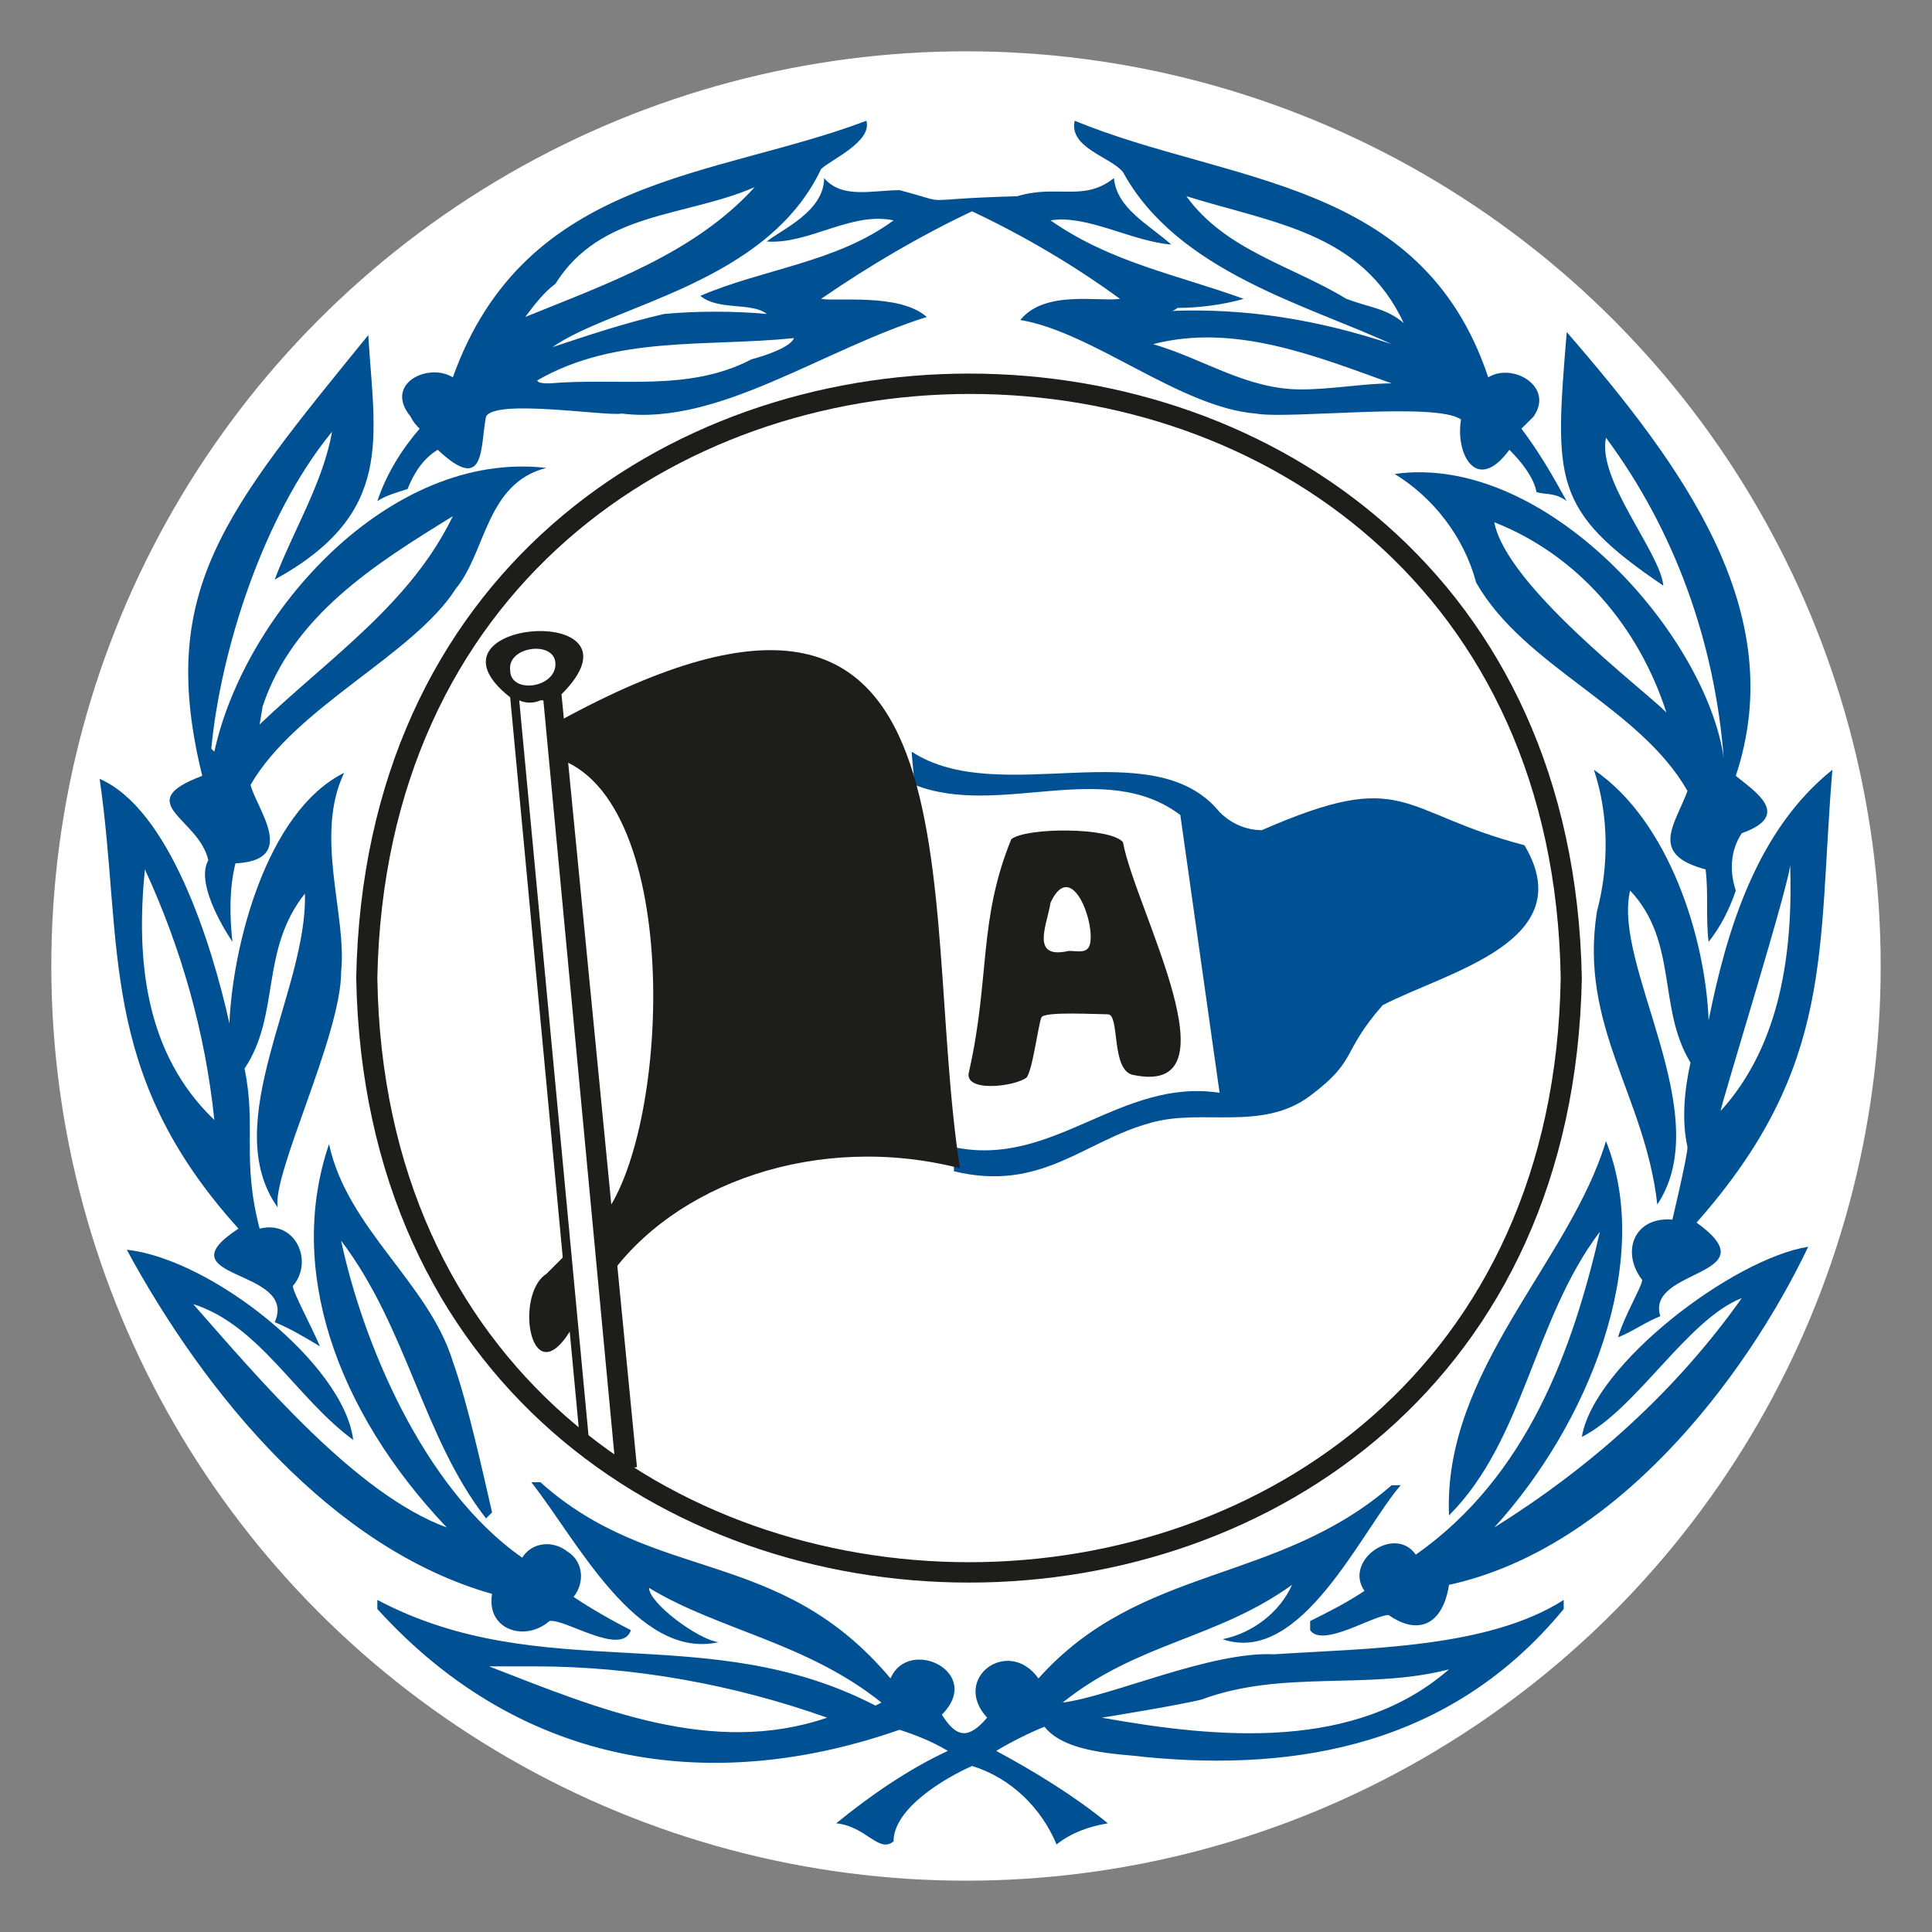
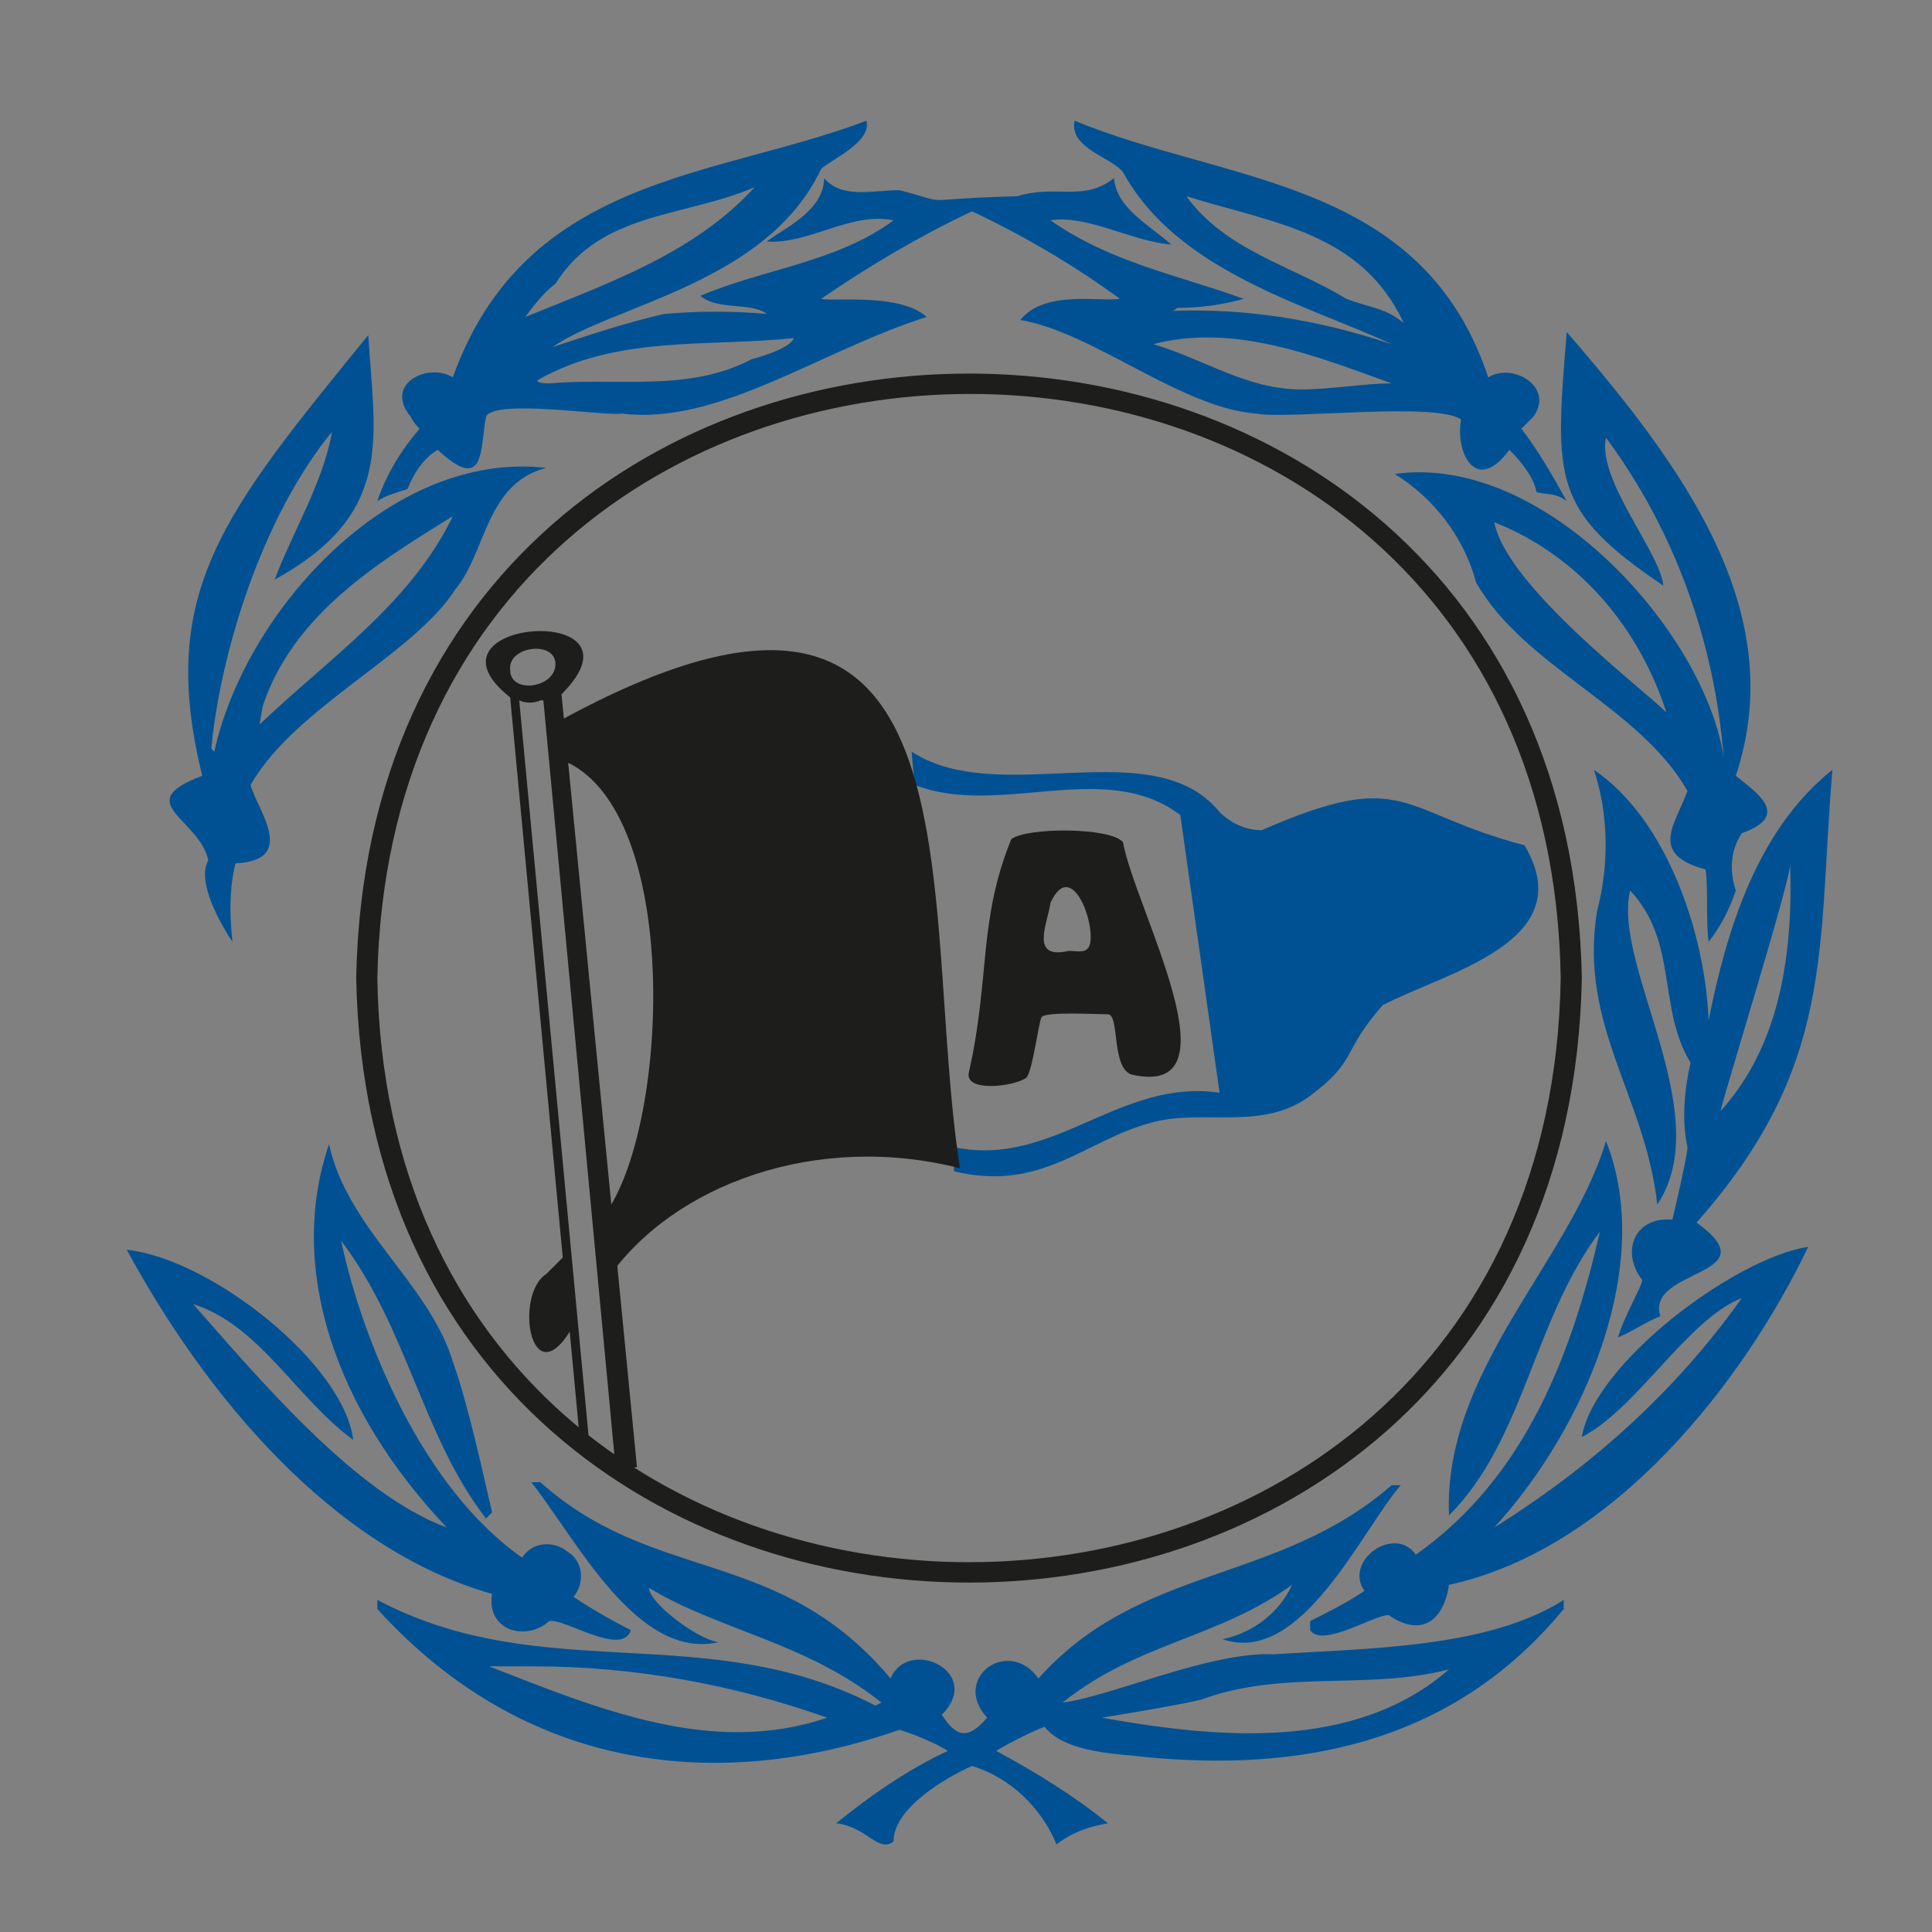
<svg xmlns="http://www.w3.org/2000/svg" version="1.1" id="Layer_1" x="0px" y="0px" viewBox="0 0 64 64" style="enable-background:new 0 0 64 64;" xml:space="preserve">
  <rect x="0" y="0" width="64" height="64" fill="#808080" stroke="none" />
  <style type="text/css">
	.st0{fill:#FFFFFF;}
	.st1{fill:#1D1D1B;}
	.st2{fill:none;}
	.st3{fill:#005193;}
	.st4{fill-rule:evenodd;clip-rule:evenodd;fill:#005193;}
	.st5{fill-rule:evenodd;clip-rule:evenodd;fill:#1D1D1B;}
</style>
-   <circle class="st0" cx="32" cy="32" r="30.3" />
  <path class="st1" d="M12.5,32.4c0.5-25.8,38.8-25.8,39.2,0C51.3,58.2,12.9,58.2,12.5,32.4z M11.8,32.4c0.5,26.7,40.1,26.7,40.6,0  C51.9,5.7,12.3,5.7,11.8,32.4z" />
  <g>
    <path class="st2" d="M20.5,11.6C13,13.4,25,13,26.4,11.1C24.4,11.2,22.5,11.3,20.5,11.6z" />
    <path class="st2" d="M21.4,8.8C22.7,8.2,24,7.3,25,6.2c-2.9,0.9-5.9,1.3-7.6,4.3C18.8,10,20.1,9.5,21.4,8.8z" />
    <path class="st2" d="M44.2,8.1c-1.8-0.9-3-0.8-4.9-1.5c1.7,2.3,4.9,2.8,7.2,4.2C45.8,9.8,45.3,8.7,44.2,8.1z" />
    <path class="st2" d="M40.4,11.2c-0.7-0.1-1.5,0-2.2,0.2c2.4,1.3,5.2,1.7,7.9,1.3C44.2,12.1,42.4,11.2,40.4,11.2z" />
  </g>
  <g>
    <path class="st3" d="M50.4,14.2c0.1-0.1,0.3-0.3,0.4-0.4c0.7-1-0.7-1.8-1.5-1.3C47.1,5.9,40.7,6.1,35.6,4c-0.2,0.9,1.2,1.2,1.6,1.7   c1.8,3.3,6.1,4.4,8.9,5.7c-2.4-0.8-4.8-1.2-7.3-1.1c0.1,0,0.2-0.1,0.2-0.1c0.7,0,1.5-0.1,2.2-0.3c-2.2-0.8-4.4-1.2-6.4-2.6   C36,7.1,37.5,8,38.8,8.1C38,7.4,37,6.9,36.9,5.9c-1,0.8-1.9,0.2-3.2,0.6c-3.6,0.1-2,0.3-3.9-0.2c-0.9,0-1.9,0.3-2.5-0.4   c0,1.1-1.4,1.7-1.9,2.1c1.4,0.1,2.8-1,4.2-0.7c-1.9,1.4-4.3,1.6-6.4,2.5c0.6,0.5,1.7,0.2,2.2,0.6c-1.1-0.1-2.3-0.1-3.4,0   c-1.3,0.3-2.5,0.7-3.7,1.1c2-1.4,7.1-2.1,8.9-5.9c0.3-0.3,1.7-0.9,1.5-1.6c-5,1.9-11.3,1.8-13.7,8.5c-0.8-0.5-2.3,0.2-1.4,1.3   c0.1,0.2,0.2,0.3,0.3,0.4c-0.6,0.7-1.1,1.5-1.4,2.4c0.3-0.2,0.7-0.3,1-0.4c0.2-0.5,0.5-1,1-1.3c1.6,1.5,1.4-0.1,1.6-1.1   c0.3-0.6,4,0,4.5-0.1c3.2,0.4,6.6-2.1,10.1-3.2c-0.9-0.8-3-0.5-3.5-0.6c1.6-1.1,3.3-2.1,5-2.9c1.7,0.8,3.4,1.8,4.9,2.9   c-0.7,0.1-2.5-0.3-3.3,0.7c2.4,0.4,5.3,2.9,7.8,3.1c1.1,0.2,6-0.4,6.8,0.2c-0.2,1.1,0.5,2.5,1.6,1c0.4,0.4,0.8,0.9,0.9,1.4   c0.3,0.1,0.6,0,1,0.3C51.4,15.7,51,15,50.4,14.2z M18.4,9.4C19.9,7,22.7,7.2,25,6.2c-2,2.2-4.9,3.2-7.6,4.3   C17.7,10.1,18,9.7,18.4,9.4z M24.9,11.9c-2.1,1.1-4.4,0.6-6.7,0.8c-0.1,0-0.4,0-0.4-0.1c2.6-1.5,5.6-1.1,8.5-1.4   C26.2,11.5,25.3,11.8,24.9,11.9z M43.1,12.9c-1.8,0-3.2-1-4.9-1.5c2.7-0.7,5.4,0.4,7.9,1.3C45.2,12.7,44.1,12.9,43.1,12.9z    M44.6,9.9c-1.8-1.1-4-1.6-5.3-3.4c2.9,0.9,5.8,1.2,7.2,4.2C45.9,10.2,45.4,10.2,44.6,9.9L44.6,9.9z" />
    <g>
      <path class="st4" d="M55.2,23.6c-0.9-2.8-2.9-5.2-5.7-6.3C49.9,19.4,54.4,22.8,55.2,23.6z M51.9,11c3.9,4.5,7.4,9.3,5.6,14.7    c0.6,0.5,1.9,1.3,0.2,1.9c-0.4,0.6-0.4,1.3-0.2,1.9c-0.2,0.6-0.5,1.2-0.9,1.7c-0.1-0.8,0-1.6-0.1-2.4c-1.9-0.5-1-1.5-0.6-2.6    c-1.6-2.8-5.4-4.1-7-6.9c-0.4-1.5-1.4-2.8-2.7-3.6c5-0.7,10.3,5.3,10.9,9.4c-0.3-3.8-1.6-7.5-3.9-10.6c-0.3,1.4,1.8,3.8,1.9,4.9    C51.4,16.9,51.5,15.9,51.9,11L51.9,11z" />
      <path class="st4" d="M8.7,23.4L8.6,24c2.3-2.2,5-4,6.4-6.9C12.4,18.7,9.7,20.4,8.7,23.4z M12.2,11.1c0.2,3.4,0.9,5.9-3.1,8.1    c0.6-1.6,1.6-3.2,1.9-4.9c-2.3,2.8-3.7,7.3-4,10.5c0,0,0.1,0.1,0.1,0.1c1-4.6,5.8-10,11-9.4c-2,0.5-2,2.8-3,4    c-1.4,2.2-5.3,3.9-6.8,6.5c0.2,0.8,1.6,2.5-0.5,2.6c-0.2,0.8-0.2,1.7-0.1,2.6c-0.4-0.6-1.2-2-0.8-2.7c-0.3-1.4-2.6-1.9-0.2-2.8    C5.2,19.6,7.4,17,12.2,11.1L12.2,11.1z" />
-       <path class="st4" d="M7.1,37.1c-0.3-2.9-1.1-5.7-2.3-8.3C4.5,31.8,4.8,34.9,7.1,37.1z M7.6,33.9c0.1-2.5,1.2-7,3.8-8.3    c-1,2.1,0.1,4.7-0.1,6.6c0,2.1-2.3,6.7-2.1,7.8c-2-2.8,1-7.2,0.9-10.4c-1.5,1.9-0.8,4-2,5.8c0.4,1.9-0.1,3,0.5,5.3    c1.2-0.3,1.8,1.1,1.1,1.9c0,0.2,0.6,1.3,0.9,2c-0.5-0.3-1-0.6-1.5-0.8c0.8-1.8-3.8-1.4-1.2-3.1c-4.7-5.2-3.8-9.4-4.6-14.9    C5.6,26.8,7,31.2,7.6,33.9L7.6,33.9z" />
      <path class="st4" d="M57,36.8c2-2.2,2.4-5.3,2.3-8.2C59.4,28.9,57,36.6,57,36.8z M52.8,25.5c2.5,1.7,3.7,5.6,3.8,8.3    c0.6-3,1.6-6.3,4.1-8.3c-0.5,6,0.1,9.8-4.5,15c2.5,1.8-1.7,1.5-1.2,3.1c-0.5,0.2-0.9,0.5-1.4,0.7c0.2-0.7,0.8-1.7,0.8-1.9    c-0.7-0.9-0.3-2.1,1-2c0,0,0.5-2.1,0.5-2.4c-0.2-0.9-0.1-1.9,0.1-2.8c-1.1-1.8-0.4-4-2-5.7c-0.6,2.5,2.9,7.4,0.9,10.4    c-0.4-3.6-2.6-5.9-2-9.7C53.3,28.7,53.3,27,52.8,25.5L52.8,25.5z" />
    </g>
    <path class="st3" d="M53.2,37.8c1.6,4-0.6,9.4-3.7,12.8c3.2-2,6-4.5,8.2-7.6c-1.8,0.7-3.5,3.7-5.3,4.6c0.4-2.4,5-5.9,7.5-6.3   c-2.1,4.4-6.4,10-11.9,11.2c-0.2,1.3-1,1.7-2,1c-0.5,0-2.2,1.1-2.6,0.5v-0.3c0.6-0.3,1.2-0.6,1.8-1c-0.7-1,1-2.2,1.7-1.2   c3.7-2.6,5.2-6.8,6.1-10.7c-2.2,2.9-2.5,6.9-5,9.4C47.8,45.4,52,41.8,53.2,37.8L53.2,37.8z" />
    <path class="st3" d="M10.9,37.9c0.6,2.8,3.3,4.6,4.1,7.2c0.5,1.4,1,3.7,1.3,5l-0.2,0.2c-2.1-2.7-2.6-6.3-4.8-9.2   c0.7,3.3,2.7,8.2,6,10.5c0.3-0.5,1-0.6,1.5-0.2c0.5,0.3,0.6,1,0.2,1.5l0,0c0.6,0.4,1.3,0.8,1.9,1.1c-0.3,0.9-2.2-0.4-2.7-0.3   c-0.8,0.7-2.1,0.3-1.9-0.9c-5.3-1.5-9.5-6.6-12.1-11.4c2.8,0.3,7.2,3.8,7.5,6.3c-1.9-1.4-3.1-3.8-5.3-4.5c2.2,2.5,5.4,6.3,8.4,7.4   C11.1,46.7,9.5,42,10.9,37.9z" />
    <path class="st4" d="M17.7,55.2c-0.5,0-1,0-1.5,0c3.6,1.4,7.4,3,11.2,1.7C24.3,55.8,21,55.2,17.7,55.2L17.7,55.2z M39.8,56.3   c-0.8,0.2-3.3,0.6-3.3,0.6c3.9,0.7,8.4,1.1,11.5-1.6C45.3,56,42.5,55.3,39.8,56.3L39.8,56.3z M17.6,49.1h0.3   c3.8,3.4,7.9,2.1,11.6,6.5c0.6-1.4,3.1-0.2,1.7,1.2c0.5,0.8,0.9,0.8,1.5,0.1c-1.2-1.3,0.7-2.7,1.7-1.3c3.4-3.8,7.9-3.1,11.7-6.4   h0.3c-1.3,1.5-3.3,6-5.9,5.1c1-0.2,1.9-0.9,2.3-1.8c-2.5,1.8-5.1,1.9-7.6,3.9c1.6-0.2,4.9-1.7,7-1.6c3.1-0.2,7.1-0.2,9.6-1.8v0.3   c-3.7,4.5-8.8,5.4-13.9,4.9c-0.7-0.1-2.6-0.1-3.3-1c-0.5,0.2-1.1,0.5-1.6,0.8c1.3,0.7,2.6,1.5,3.7,2.4c-0.6,0.1-1.2,0.3-1.7,0.7   c-0.5-1.2-1.5-2.2-2.8-2.6c-0.9,0.4-2.6,1.4-2.6,2.5c-0.5,0.4-0.9-0.5-1.9-0.6c1.1-0.9,2.4-1.8,3.7-2.4c-0.5-0.3-1-0.5-1.6-0.7   c-6,2.1-12.4,1.4-17.3-4v-0.3c5.5,2.9,10.9,0.6,16.5,3.5l0.2-0.1c-2.5-2-5.4-2.4-7.7-3.8c0,0.5,1.6,1.7,2.3,1.8   C21.1,55,19.1,51,17.6,49.1L17.6,49.1z" />
    <path class="st3" d="M50.5,28c-4.2-1.1-3.9-2.6-8.7-0.5c-0.5,0-1-0.2-1.4-0.6c-2.2-2.7-7.3-0.1-10.2-2c0,0.1,0.1,1.1,0.1,1.1   c2.8,1.1,6.3-0.9,8.8,1l1.3,9.2c-3.3-0.5-5.5,2.5-8.8,1.8v0.8c2.9,0.7,4.3-1,6.5-1.6c1.7-0.5,3.7,0.3,5.3-0.9s1-1.4,2.4-3   C47.9,32.2,52.4,31.2,50.5,28z" />
  </g>
  <path class="st5" d="M34.8,29.9c-0.1,0.7-0.7,1.9,0.6,1.6c0.3,0,0.6,0.1,0.7-0.2C36.3,30.6,35.5,28.4,34.8,29.9z M32.1,35.5  c0.7-3.1,0.3-5,1.4-7.7c0.5-0.4,3.3-0.4,3.7,0.1c0.4,2.2,3.9,8.5,0.3,7.7c-0.7-0.2-0.4-2-0.8-2s-2.1-0.1-2.2,0.1s-0.3,1.8-0.5,2  C33.6,36,31.9,36.2,32.1,35.5L32.1,35.5z" />
  <path class="st1" d="M18.1,42.2c-1.1,0.7-0.5,4.2,0.9,1.7l-0.2-2.4L18.1,42.2z" />
  <path class="st1" d="M31.8,38.7c-1.4-9,1.1-22.7-13.3-14.8c0,0-0.1,1.2-0.1,1.2c4.3,1.3,3.8,12.6,1.5,15.3l0.2,2  C22.3,39.2,27.1,37.5,31.8,38.7L31.8,38.7z" />
  <path class="st2" d="M18.4,22c-0.1-0.8-1.6-0.6-1.5,0.2S18.5,22.8,18.4,22z" />
  <path class="st1" d="M17.9,23.2H18l2.4,25.5l0.7-0.1L18.6,23c3.1-3.1-5-2.5-1.7,0.1l2.3,24.5h0.3l-2.3-24.4  C17.4,23.3,17.7,23.3,17.9,23.2z M16.9,22.2c-0.1-0.8,1.5-1,1.5-0.2S16.9,23,16.9,22.2L16.9,22.2z" />
</svg>